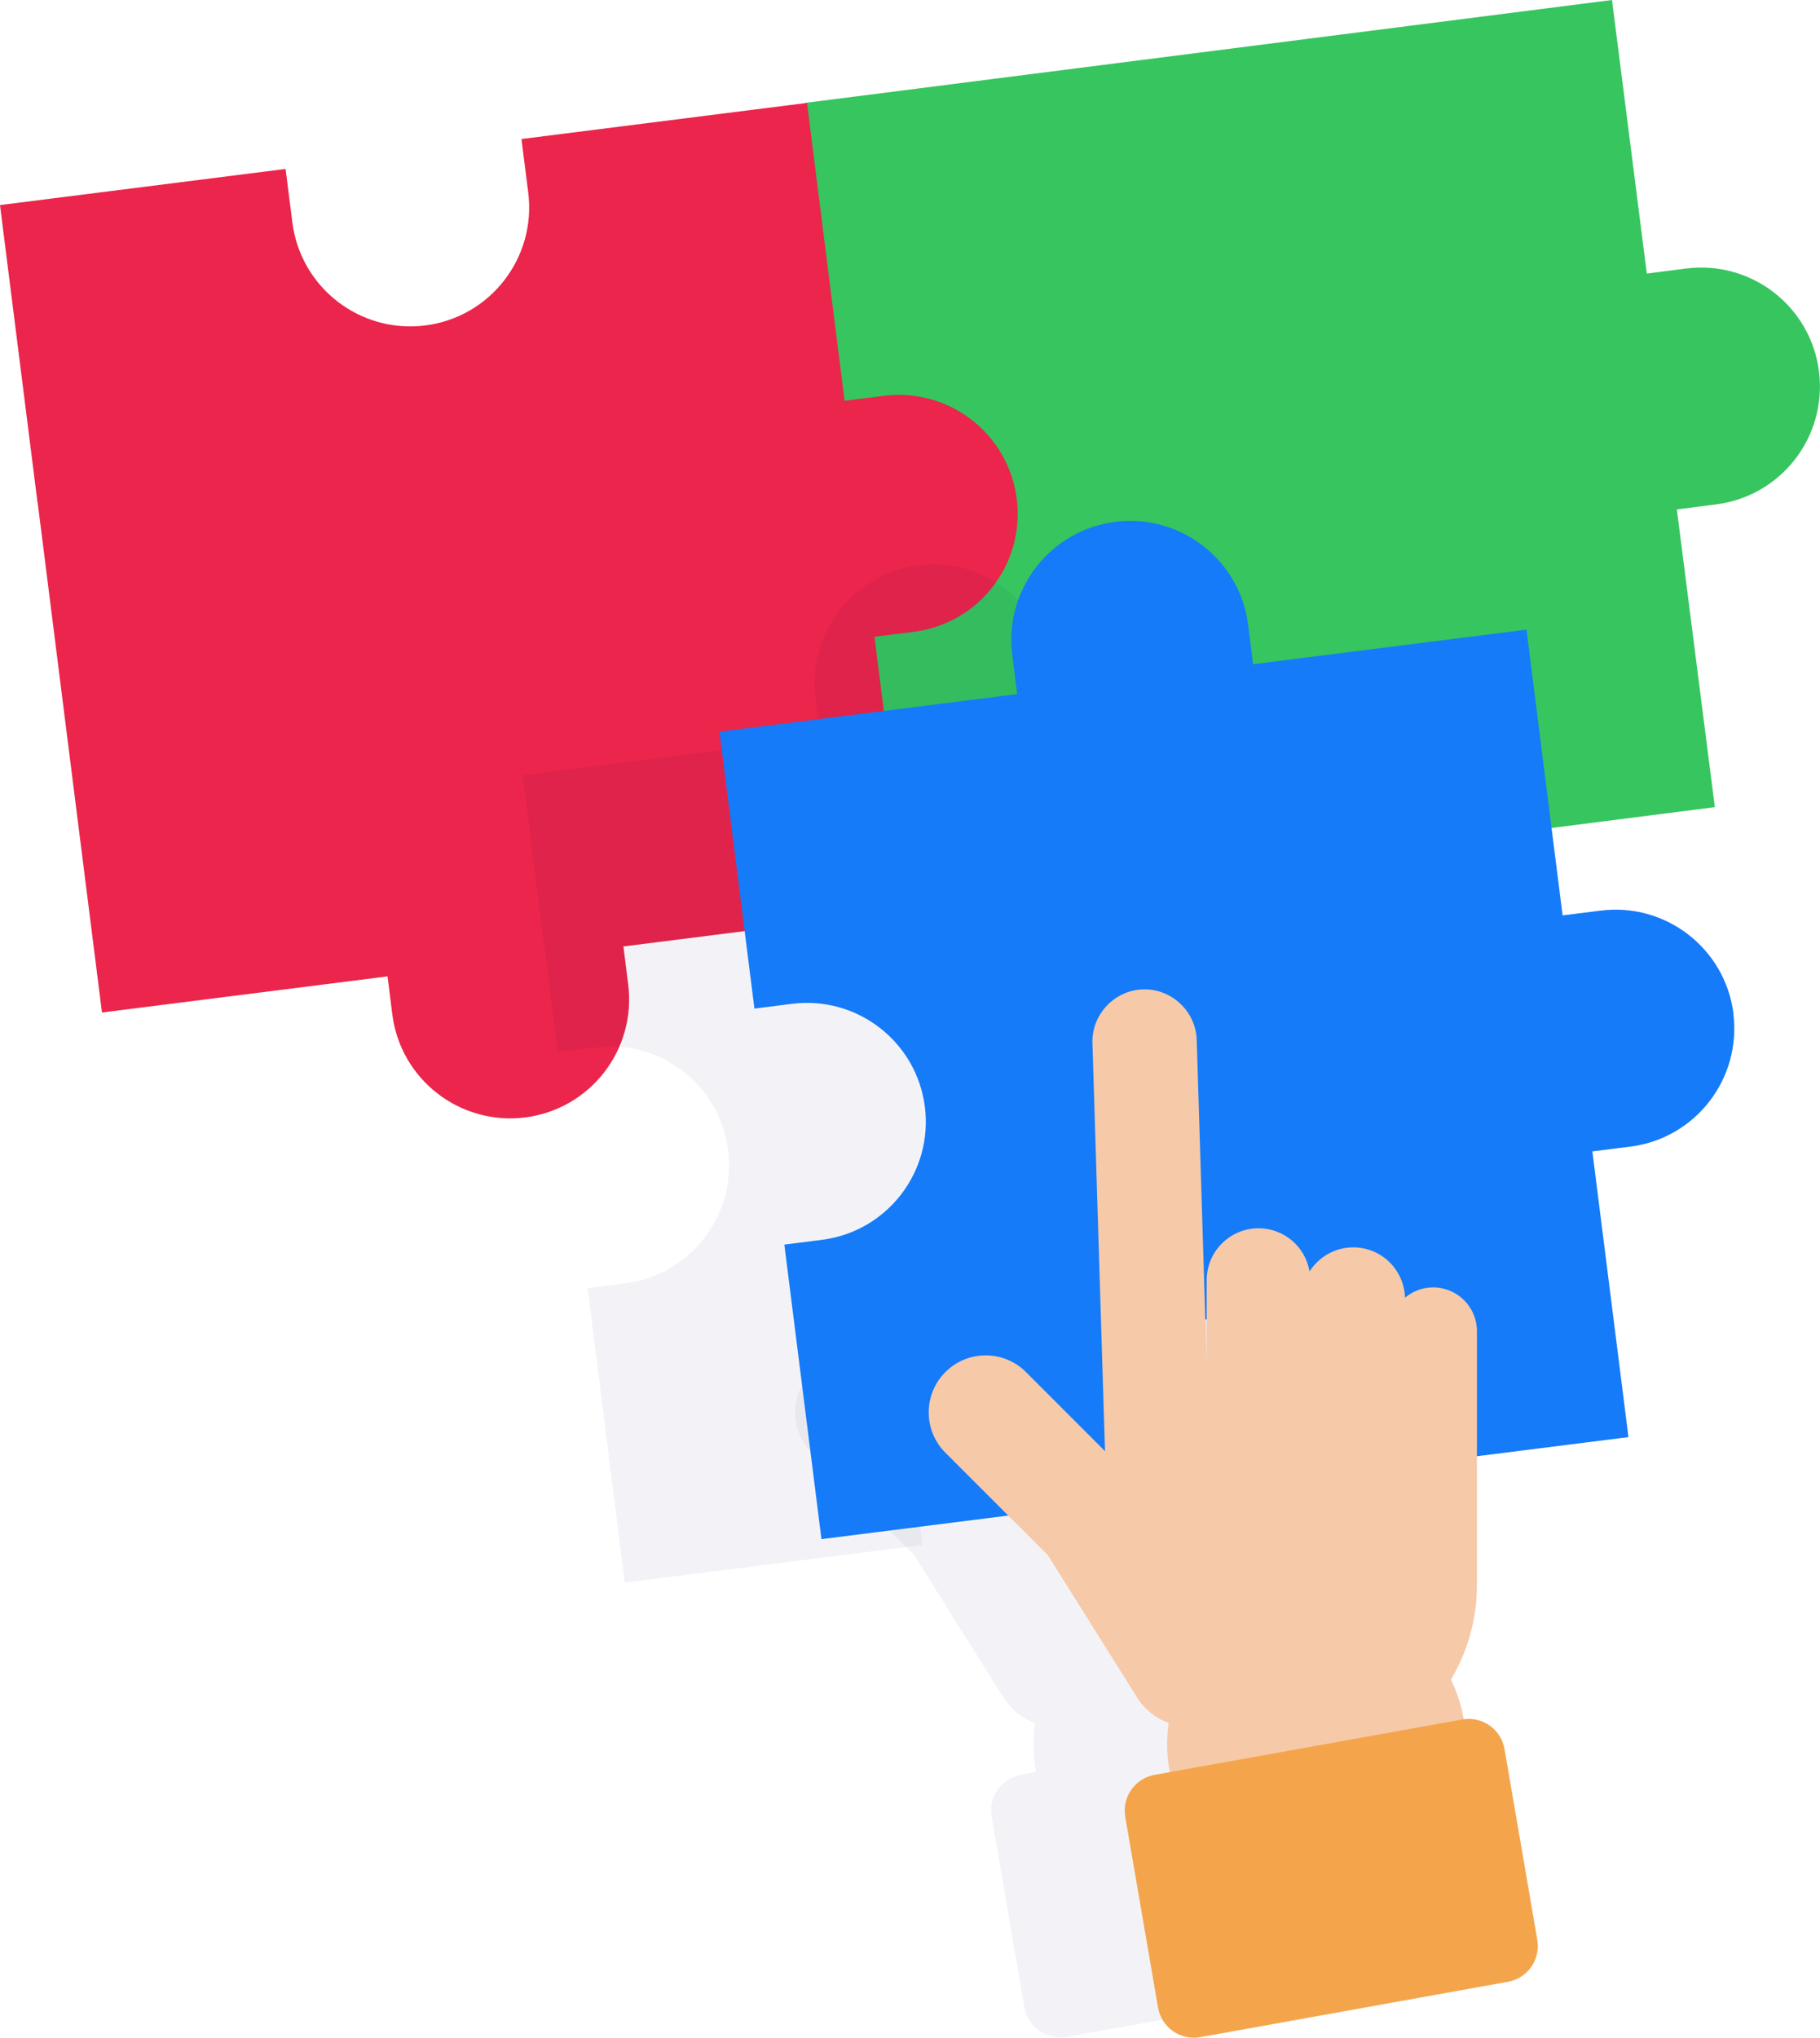
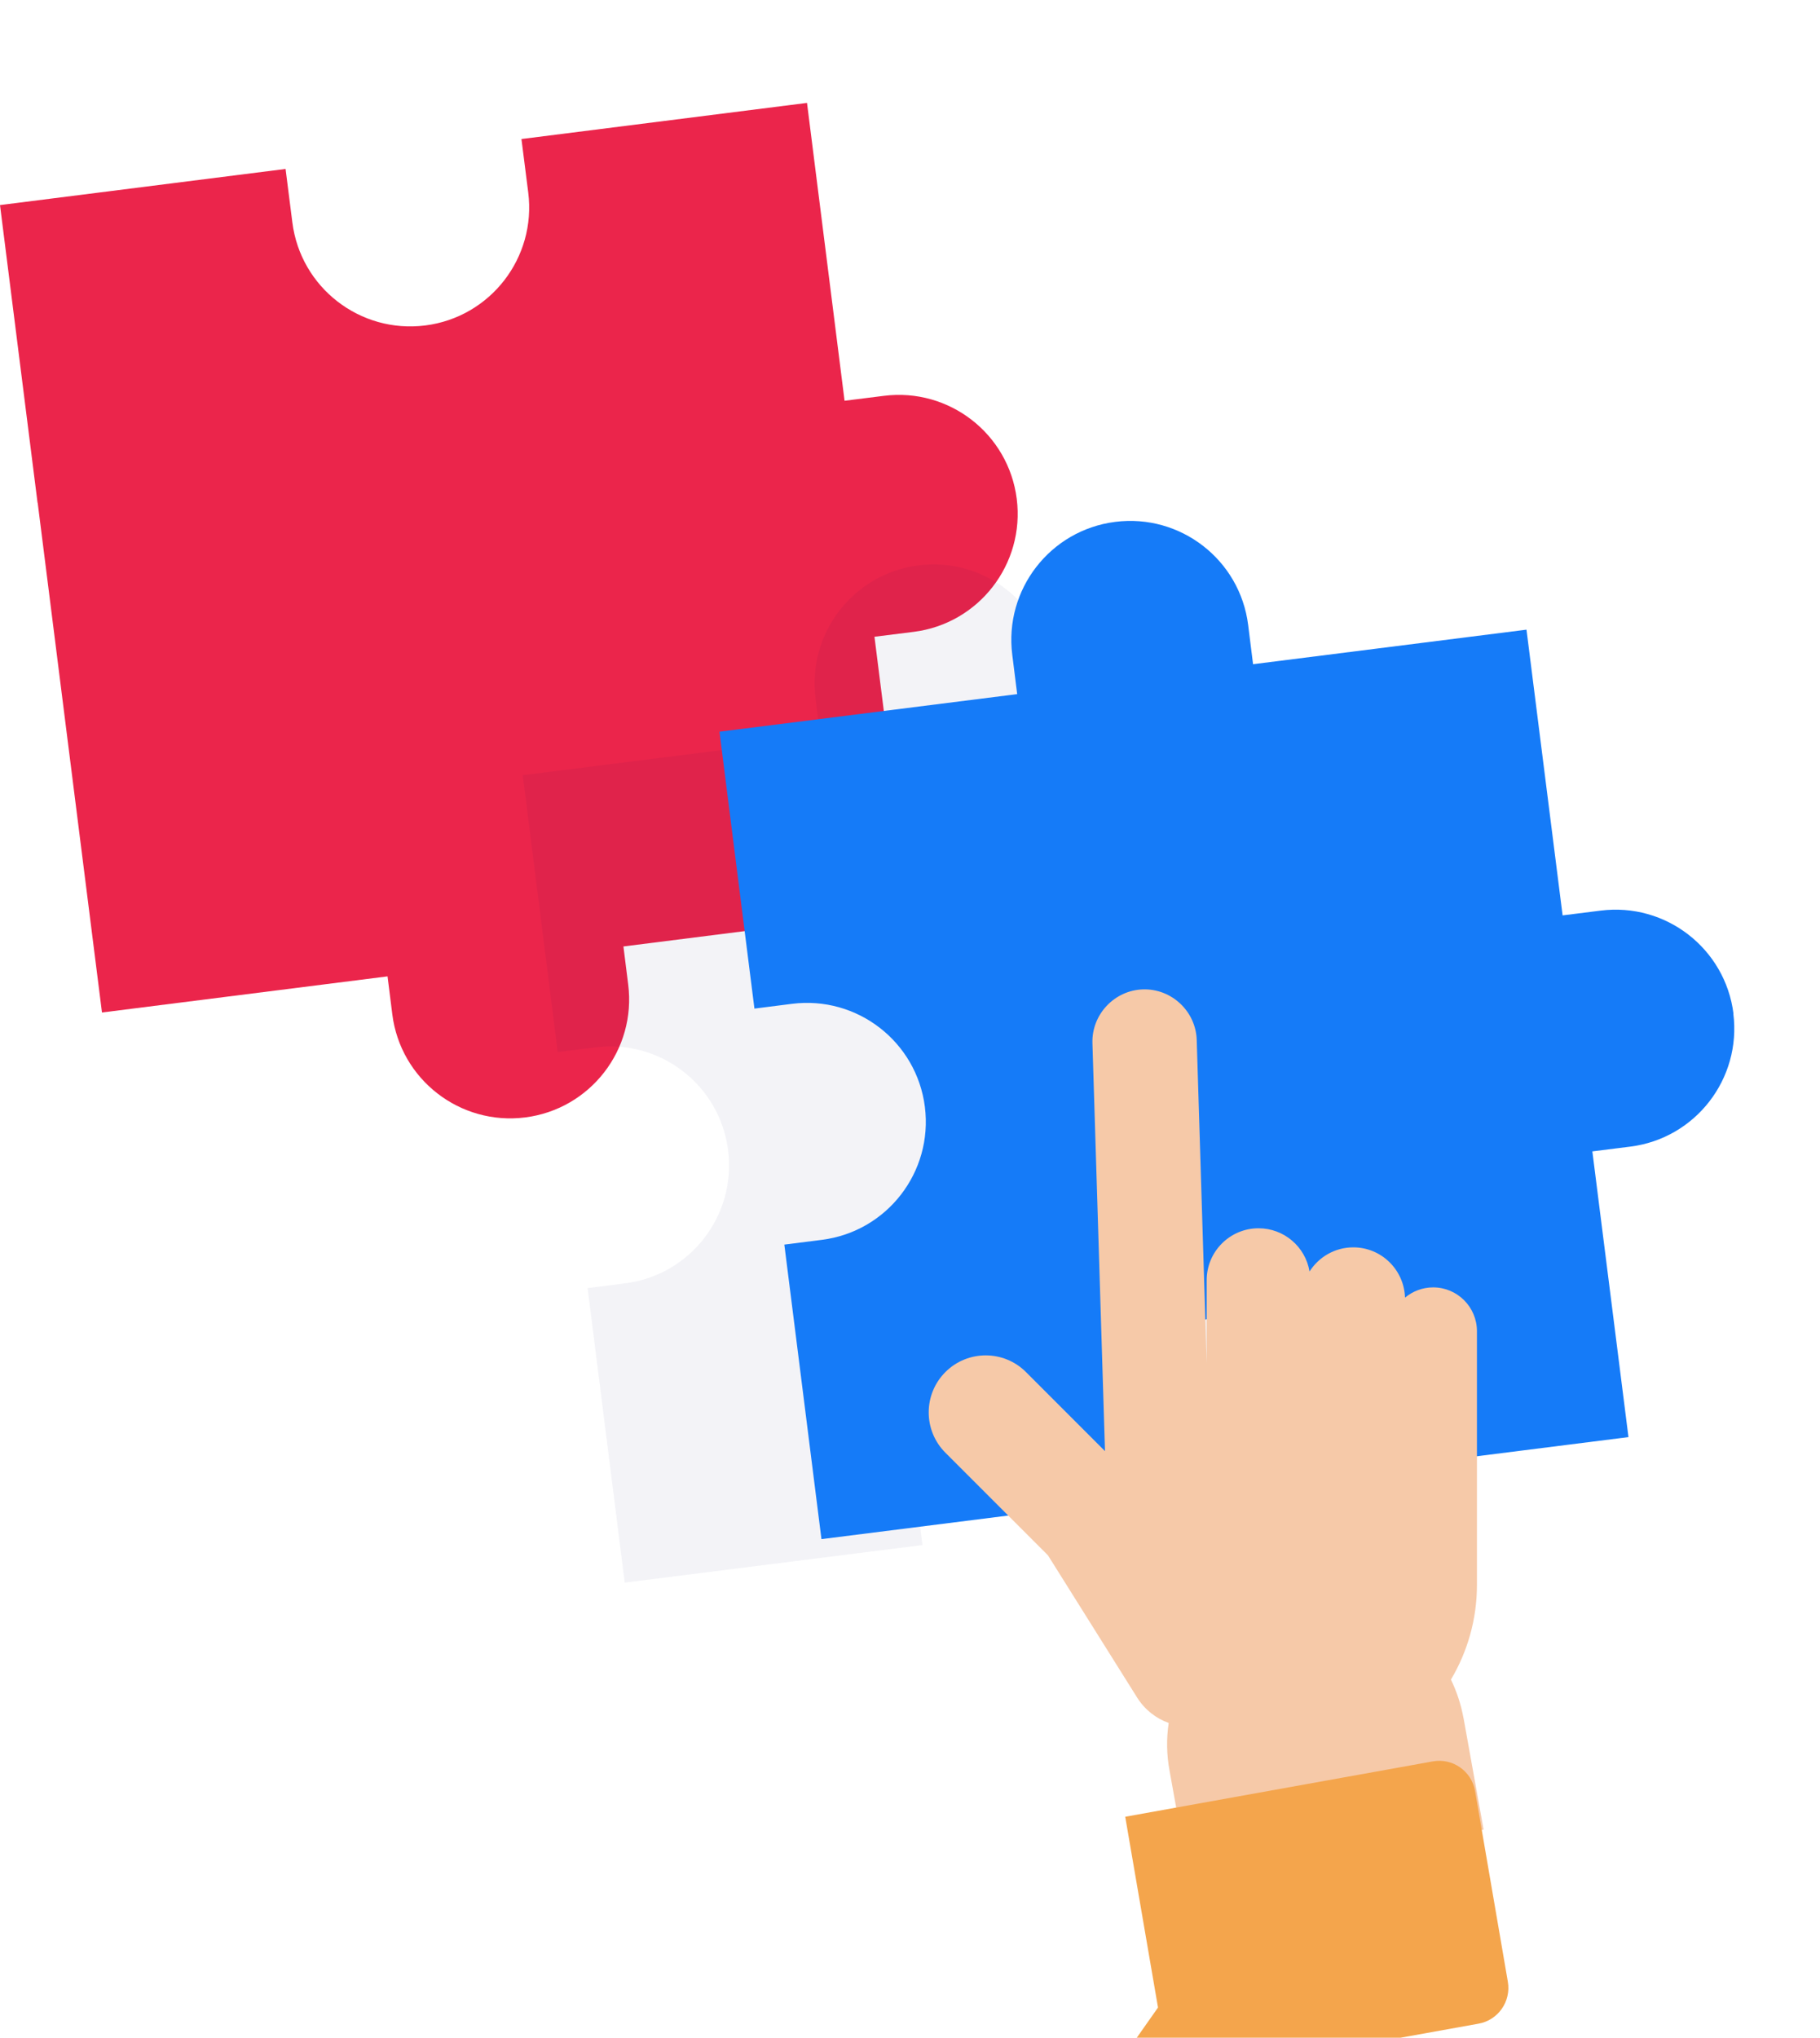
<svg xmlns="http://www.w3.org/2000/svg" width="126" height="141" viewBox="0 0 126 141">
  <defs>
    <style>.cls-1{fill:#f6c9a8;}.cls-1,.cls-2,.cls-3,.cls-4,.cls-5,.cls-6{stroke-width:0px;}.cls-2{fill:#157bf8;}.cls-3{fill:#eb254b;}.cls-4{fill:#f4a54c;}.cls-5{fill:#080a58;opacity:.05;}.cls-6{fill:#37c55f;}</style>
  </defs>
  <g id="Calque_2-2">
-     <path class="cls-5" d="M97.18,134.23l-2.27-13.2c-.23-1.34-1.49-2.25-2.83-2.06v-.07c-.18-.95-.48-1.84-.88-2.67,1.14-1.92,1.8-4.16,1.8-6.55v-9.73h0v-7.83c0-1.67-1.36-3.03-3.03-3.03h0c-.74,0-1.42.27-1.95.71-.06-1.93-1.64-3.48-3.58-3.48-1.28,0-2.39.67-3.03,1.67-.28-1.7-1.76-2.99-3.53-2.99-1.98,0-3.59,1.61-3.59,3.59v5.76s-.69-22.38-.69-22.38c-.06-1.98-1.74-3.56-3.72-3.5h0c-1.98.06-3.56,1.74-3.5,3.72l.87,28.23-5.47-5.47c-1.54-1.54-4.04-1.54-5.58,0h0c-1.54,1.54-1.54,4.04,0,5.58l7.1,7.1,6.18,9.85c.53.84,1.31,1.44,2.18,1.75-.16,1.07-.15,2.19.06,3.31v.07s-1.03.19-1.03.19c-1.36.24-2.27,1.54-2.04,2.9l2.27,13.2c.24,1.38,1.55,2.3,2.93,2.05l21.29-3.83c1.36-.24,2.27-1.54,2.04-2.9Z" />
-     <path class="cls-6" d="M55.74,7.12L111.6,0l2.41,18.93,2.72-.35c4.51-.57,8.63,2.61,9.2,7.12h0c.57,4.51-2.61,8.63-7.12,9.2l-2.72.35,2.63,20.6-20.84,2.66-.37-2.89c-.57-4.51-4.7-7.7-9.2-7.12-4.51.57-7.7,4.7-7.12,9.2l.37,2.89-18.69,2.38-7.12-55.86Z" />
    <path class="cls-3" d="M2.6,34.79L0,14.19l19.77-2.5.47,3.7c.57,4.51,4.69,7.7,9.2,7.13,4.51-.57,7.7-4.69,7.13-9.2l-.47-3.7,19.77-2.5,2.6,20.61,2.72-.34c4.51-.57,8.63,2.62,9.2,7.13s-2.62,8.63-7.13,9.2l-2.72.34,2.39,18.93-19.77,2.5.33,2.63c.57,4.51-2.62,8.63-7.13,9.2-4.51.57-8.63-2.62-9.2-7.13l-.33-2.63-19.77,2.5-2.39-18.93-2.06-16.33Z" />
    <path class="cls-5" d="M106.39,73.15c-.57-4.51-4.69-7.7-9.2-7.13l-2.63.33-2.5-19.77-18.93,2.39-.34-2.72c-.57-4.51-4.69-7.7-9.2-7.13-4.51.57-7.7,4.69-7.13,9.2l.34,2.72-20.61,2.6,2.42,19.16,2.6-.33c4.51-.57,8.63,2.62,9.2,7.13.57,4.51-2.62,8.63-7.13,9.2l-2.6.33,2.57,20.38,20.61-2.6-.44-3.52c-.57-4.51,2.62-8.63,7.13-9.2h0c4.51-.57,8.63,2.62,9.2,7.13l.44,3.52,18.93-2.39-2.5-19.77,2.63-.33c4.51-.57,7.7-4.69,7.13-9.2Z" />
    <path class="cls-2" d="M120.01,70.14c-.57-4.51-4.69-7.7-9.2-7.13l-2.63.33-2.5-19.77-18.93,2.39-.34-2.72c-.57-4.51-4.69-7.7-9.2-7.13-4.51.57-7.7,4.69-7.13,9.2l.34,2.72-20.61,2.6,2.42,19.16,2.6-.33c4.51-.57,8.63,2.62,9.2,7.13.57,4.51-2.62,8.63-7.13,9.2l-2.6.33,2.57,20.38,20.61-2.6-.44-3.52c-.57-4.51,2.62-8.63,7.13-9.2h0c4.51-.57,8.63,2.62,9.2,7.13l.44,3.52,18.93-2.39-2.5-19.77,2.63-.33c4.51-.57,7.7-4.69,7.13-9.2Z" />
    <path class="cls-1" d="M101.32,118.89c-.17-.95-.47-1.84-.87-2.67,1.14-1.92,1.8-4.16,1.8-6.55v-9.73h0v-7.83c0-1.67-1.36-3.03-3.03-3.03h0c-.74,0-1.42.27-1.95.71-.06-1.93-1.64-3.48-3.58-3.48-1.28,0-2.39.67-3.03,1.67-.28-1.7-1.76-2.99-3.53-2.99-1.98,0-3.59,1.61-3.59,3.59v5.76s-.69-22.38-.69-22.38c-.06-1.98-1.74-3.56-3.72-3.5h0c-1.98.06-3.56,1.74-3.5,3.72l.87,28.23-5.47-5.47c-1.54-1.54-4.04-1.54-5.58,0h0c-1.54,1.54-1.54,4.04,0,5.58l7.1,7.1,6.18,9.85c.53.84,1.31,1.44,2.18,1.75-.16,1.07-.15,2.19.06,3.31l1.39,7.73,20.35-3.66-1.39-7.73Z" />
-     <path class="cls-4" d="M80.17,138.91l-2.27-13.2c-.23-1.36.67-2.66,2.04-2.9l21.29-3.83c1.38-.25,2.69.67,2.93,2.05l2.27,13.2c.23,1.36-.67,2.66-2.04,2.9l-21.29,3.83c-1.38.25-2.69-.67-2.93-2.05Z" />
+     <path class="cls-4" d="M80.17,138.91l-2.27-13.2l21.29-3.83c1.38-.25,2.69.67,2.93,2.05l2.27,13.2c.23,1.36-.67,2.66-2.04,2.9l-21.29,3.83c-1.38.25-2.69-.67-2.93-2.05Z" />
  </g>
</svg>